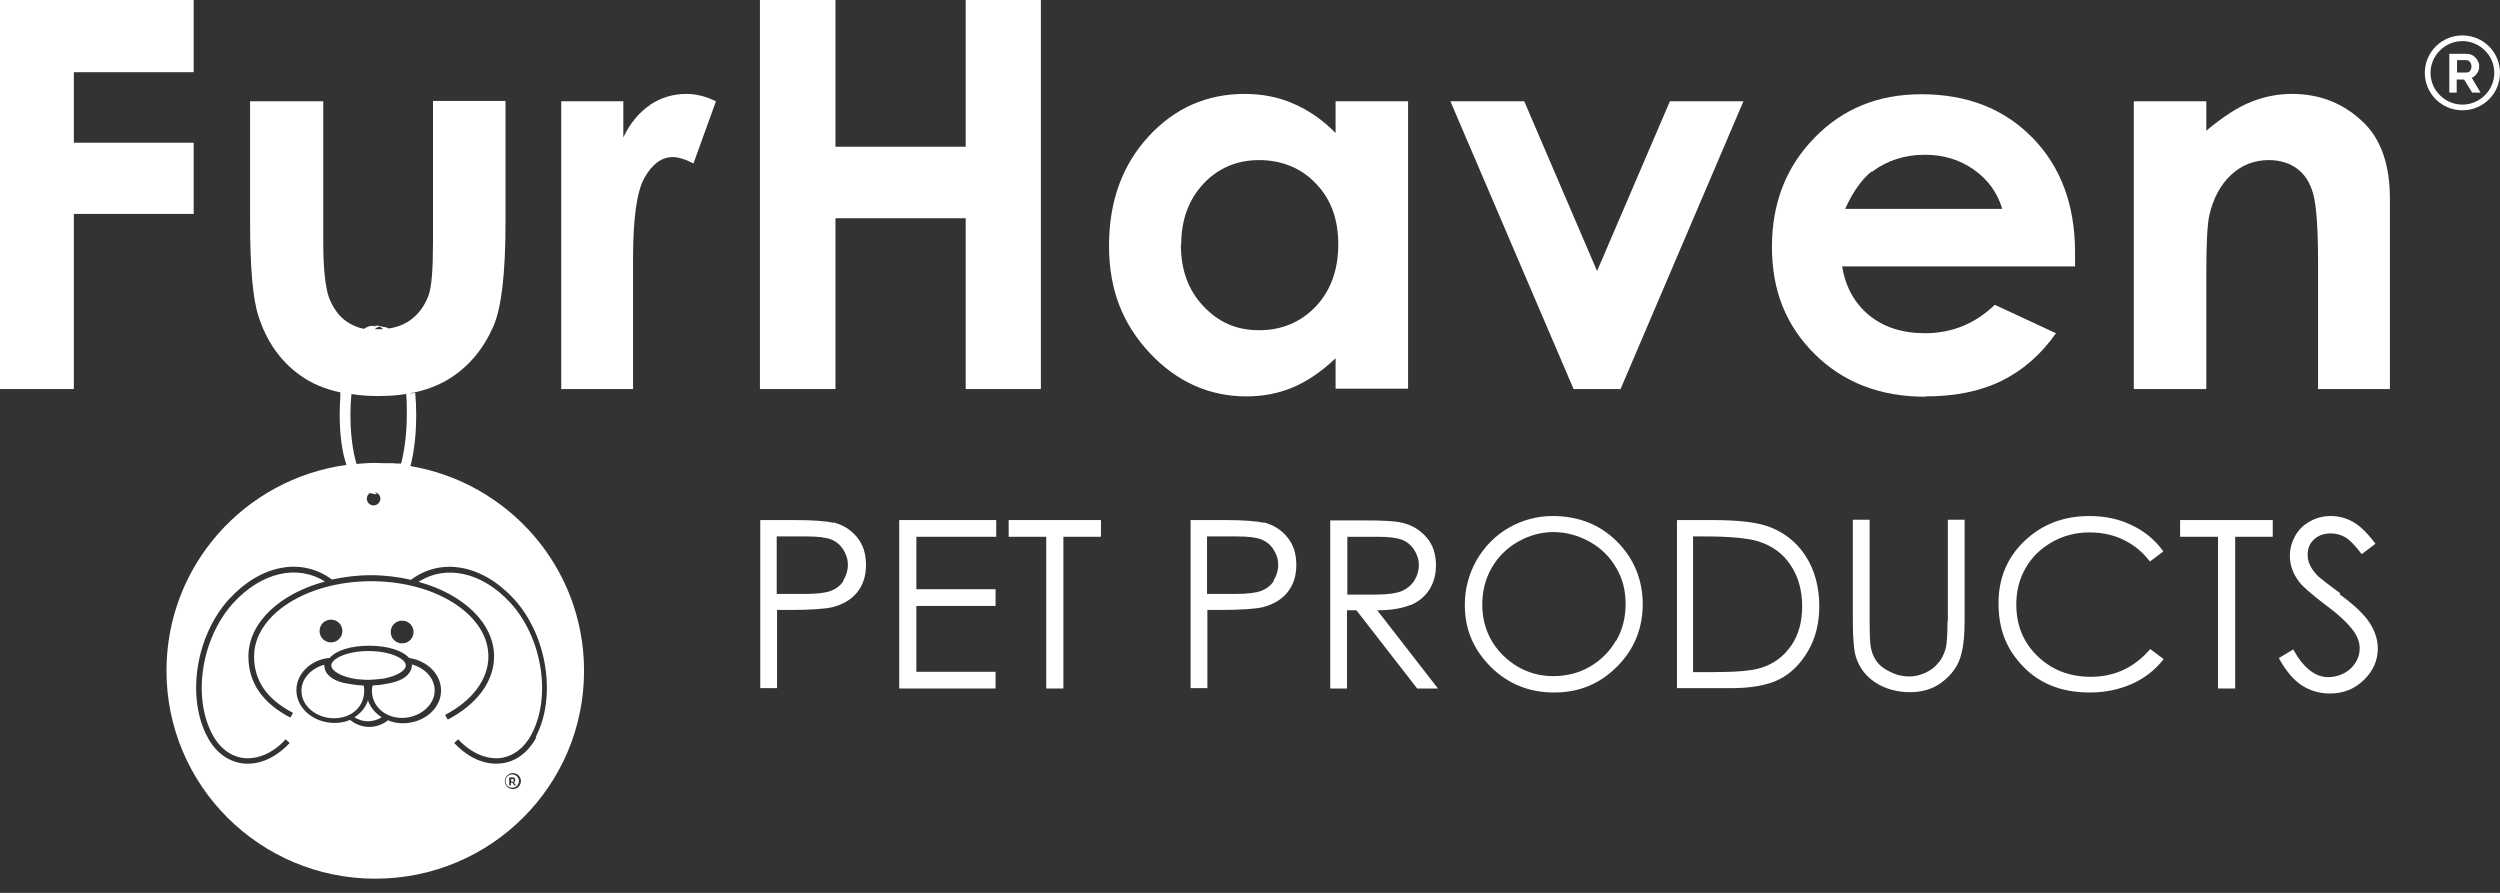
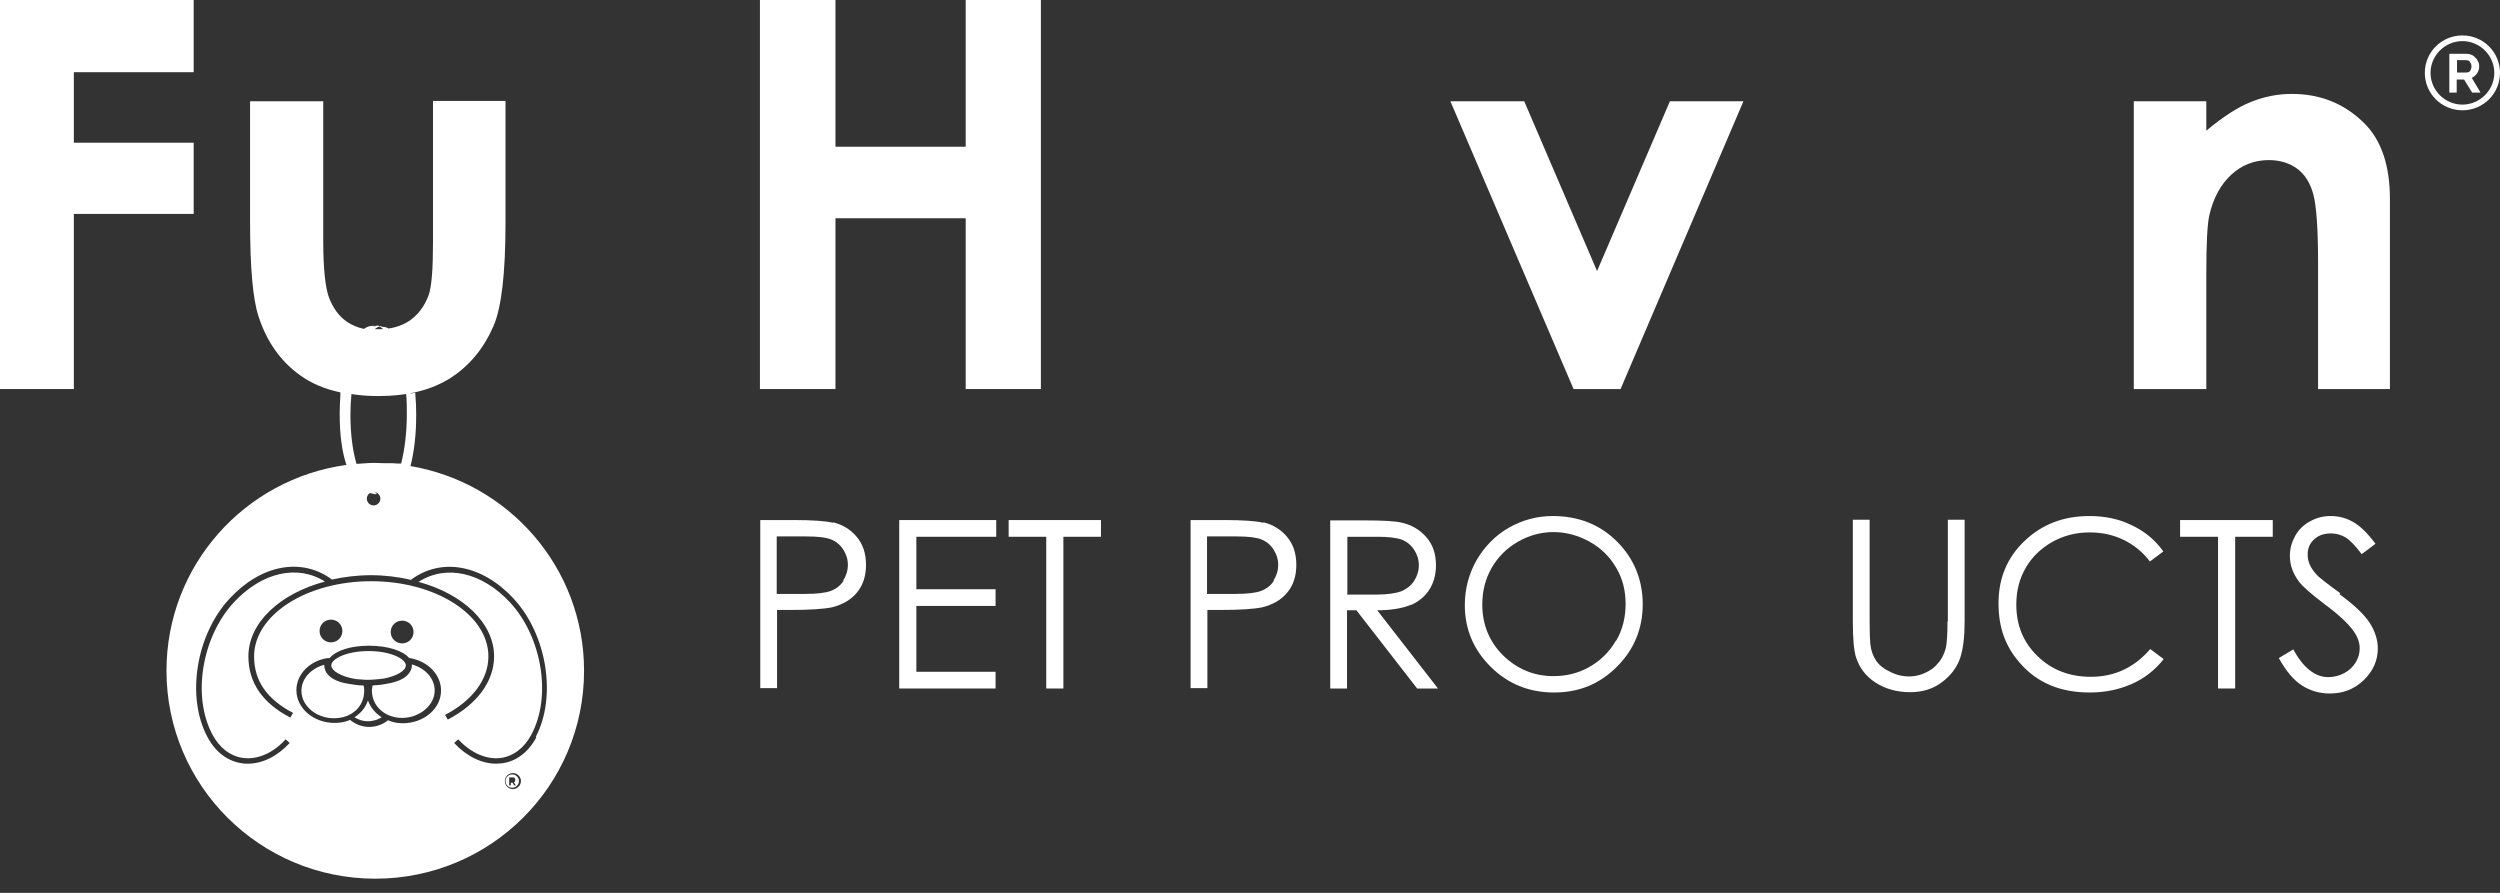
<svg xmlns="http://www.w3.org/2000/svg" width="140" height="50" viewBox="0 0 140 50" fill="none">
  <rect x="0" y="0" width="140" height="50" fill="#333333" stroke="none" />
-   <path d="M98.948 29.46C98.308 29.235 97.275 29.123 95.865 29.123H93.91V38.537H96.917C98.102 38.537 99.004 38.369 99.662 38.032C100.32 37.695 100.846 37.152 101.26 36.441C101.673 35.73 101.88 34.888 101.88 33.952C101.88 32.866 101.617 31.912 101.109 31.126C100.602 30.34 99.869 29.778 98.966 29.46H98.948ZM100.301 36.16C99.887 36.759 99.342 37.171 98.628 37.396C98.12 37.564 97.218 37.639 95.902 37.639H94.812V30.04H95.489C96.842 30.04 97.82 30.134 98.421 30.302C99.211 30.546 99.831 30.976 100.263 31.631C100.696 32.267 100.921 33.053 100.921 33.952C100.921 34.85 100.714 35.543 100.32 36.142L100.301 36.16Z" fill="white" />
  <path d="M114.906 30.358C115.545 30.002 116.241 29.815 117.011 29.815C117.707 29.815 118.327 29.946 118.91 30.227C119.492 30.508 119.981 30.901 120.395 31.443L121.147 30.882C120.695 30.245 120.113 29.759 119.398 29.422C118.684 29.066 117.895 28.898 117.011 28.898C115.545 28.898 114.342 29.366 113.365 30.302C112.387 31.238 111.917 32.398 111.917 33.783C111.917 35.168 112.312 36.216 113.12 37.133C114.079 38.237 115.376 38.78 117.03 38.78C117.895 38.78 118.684 38.612 119.398 38.294C120.113 37.975 120.695 37.508 121.165 36.909L120.413 36.347C119.53 37.377 118.421 37.901 117.086 37.901C115.883 37.901 114.887 37.508 114.098 36.74C113.308 35.973 112.913 35.018 112.913 33.858C112.913 33.09 113.083 32.417 113.44 31.799C113.797 31.181 114.286 30.713 114.944 30.339L114.906 30.358Z" fill="white" />
  <path d="M109.06 34.812C109.06 35.561 109.022 36.048 108.966 36.291C108.872 36.628 108.74 36.909 108.534 37.133C108.346 37.377 108.101 37.545 107.819 37.676C107.537 37.807 107.237 37.882 106.917 37.882C106.56 37.882 106.203 37.807 105.846 37.62C105.489 37.452 105.225 37.246 105.056 36.984C104.887 36.74 104.774 36.422 104.737 36.048C104.718 35.879 104.699 35.468 104.699 34.794V29.104H103.759V34.794C103.759 35.748 103.816 36.403 103.928 36.778C104.116 37.377 104.474 37.863 105.019 38.219C105.564 38.575 106.222 38.762 106.974 38.762C107.669 38.762 108.271 38.575 108.778 38.181C109.286 37.788 109.605 37.339 109.774 36.834C109.943 36.31 110.019 35.636 110.019 34.794V29.104H109.079V34.794L109.06 34.812Z" fill="white" />
-   <path d="M107.838 22.198C109.474 22.198 110.883 21.917 112.068 21.337C113.252 20.756 114.286 19.877 115.132 18.66L111.71 17.069C110.62 18.117 109.323 18.66 107.801 18.66C106.522 18.66 105.489 18.323 104.662 17.649C103.853 16.976 103.346 16.058 103.158 14.917H116.203V14.149C116.203 11.492 115.413 9.339 113.816 7.711C112.218 6.083 110.15 5.278 107.594 5.278C105.188 5.278 103.195 6.083 101.616 7.711C100.019 9.339 99.229 11.379 99.229 13.831C99.229 16.283 100.019 18.23 101.616 19.82C103.214 21.411 105.282 22.216 107.819 22.216L107.838 22.198ZM104.831 9.62C105.677 8.984 106.673 8.666 107.801 8.666C108.835 8.666 109.756 8.946 110.545 9.508C111.335 10.069 111.861 10.799 112.124 11.698H103.327C103.778 10.706 104.286 10.013 104.812 9.601L104.831 9.62Z" fill="white" />
  <path d="M46.786 12.222H54.079V21.786H58.289V0H54.079V8.217H46.786V0H42.556V21.786H46.786V12.222Z" fill="white" />
  <path d="M137.895 1.984C136.729 1.984 135.79 2.92 135.79 4.08C135.79 5.241 136.729 6.176 137.895 6.176C139.06 6.176 140 5.241 140 4.08C140 2.92 139.06 1.984 137.895 1.984ZM137.895 5.858C136.917 5.858 136.109 5.053 136.109 4.08C136.109 3.107 136.917 2.302 137.895 2.302C138.872 2.302 139.681 3.107 139.681 4.08C139.681 5.053 138.872 5.858 137.895 5.858Z" fill="white" />
  <path d="M10.846 7.992H4.135V4.043H10.846V0H0V21.786H4.135V11.979H10.846V7.992Z" fill="white" />
  <path d="M86.955 28.898C86.072 28.898 85.245 29.122 84.493 29.553C83.741 29.983 83.139 30.601 82.688 31.369C82.256 32.136 82.03 32.978 82.03 33.877C82.03 35.243 82.519 36.385 83.478 37.339C84.436 38.294 85.621 38.78 87.03 38.78C88.44 38.78 89.587 38.294 90.545 37.339C91.504 36.385 91.993 35.205 91.993 33.839C91.993 32.473 91.504 31.275 90.545 30.32C89.587 29.366 88.384 28.898 86.955 28.898ZM90.489 35.879C90.132 36.497 89.643 36.983 89.023 37.339C88.403 37.695 87.726 37.863 86.993 37.863C85.903 37.863 84.963 37.47 84.173 36.703C83.403 35.935 83.008 34.981 83.008 33.858C83.008 33.109 83.177 32.417 83.534 31.799C83.891 31.181 84.38 30.695 85 30.339C85.621 29.983 86.297 29.796 86.993 29.796C87.688 29.796 88.384 29.983 89.023 30.339C89.662 30.695 90.151 31.181 90.508 31.799C90.865 32.398 91.034 33.072 91.034 33.82C91.034 34.569 90.865 35.261 90.508 35.879H90.489Z" fill="white" />
  <path d="M131.053 33.221C130.357 32.716 129.962 32.398 129.831 32.286C129.605 32.061 129.455 31.855 129.361 31.649C129.267 31.462 129.229 31.256 129.229 31.05C129.229 30.713 129.342 30.433 129.586 30.208C129.831 29.983 130.132 29.871 130.526 29.871C130.827 29.871 131.09 29.946 131.353 30.096C131.598 30.245 131.899 30.564 132.256 31.032L133.026 30.451C132.594 29.871 132.18 29.459 131.786 29.235C131.391 29.01 130.977 28.898 130.526 28.898C130.113 28.898 129.718 28.991 129.361 29.197C129.004 29.385 128.722 29.665 128.534 30.002C128.346 30.339 128.233 30.713 128.233 31.125C128.233 31.649 128.402 32.117 128.741 32.566C128.929 32.828 129.417 33.259 130.207 33.858C130.996 34.438 131.523 34.943 131.823 35.374C132.03 35.673 132.143 35.992 132.143 36.31C132.143 36.59 132.068 36.852 131.917 37.096C131.767 37.339 131.56 37.545 131.278 37.695C130.996 37.844 130.696 37.919 130.376 37.919C129.643 37.919 128.985 37.395 128.421 36.366L127.613 36.852C128.008 37.564 128.44 38.088 128.91 38.387C129.38 38.687 129.906 38.836 130.47 38.836C131.222 38.836 131.842 38.593 132.368 38.088C132.895 37.582 133.158 36.983 133.158 36.31C133.158 35.842 133.008 35.355 132.707 34.887C132.406 34.419 131.842 33.877 131.015 33.278L131.053 33.221Z" fill="white" />
  <path d="M138.722 4.099C138.797 3.986 138.835 3.855 138.835 3.724C138.835 3.631 138.835 3.556 138.778 3.462C138.741 3.369 138.703 3.294 138.628 3.238C138.571 3.163 138.496 3.107 138.402 3.069C138.308 3.032 138.233 3.013 138.12 3.013H137.162V5.184H137.575V4.454H137.989L138.44 5.184H138.91L138.421 4.361C138.534 4.305 138.628 4.23 138.703 4.117L138.722 4.099ZM138.383 3.855C138.383 3.855 138.346 3.93 138.327 3.968C138.308 4.005 138.271 4.024 138.233 4.043C138.195 4.043 138.158 4.061 138.12 4.061H137.594V3.369H138.101C138.101 3.369 138.177 3.369 138.214 3.388C138.252 3.388 138.289 3.425 138.308 3.462C138.327 3.5 138.365 3.537 138.383 3.575C138.383 3.612 138.402 3.668 138.402 3.706C138.402 3.743 138.402 3.799 138.383 3.837V3.855Z" fill="white" />
  <path d="M122.086 30.059H124.21V38.556H125.169V30.059H127.274V29.123H122.086V30.059Z" fill="white" />
  <path d="M128.346 5.259C127.556 5.259 126.804 5.409 126.053 5.708C125.301 6.008 124.474 6.551 123.553 7.318V5.671H119.492V21.786H123.553V15.329C123.553 13.644 123.609 12.559 123.722 12.053C123.947 11.08 124.361 10.331 124.944 9.789C125.526 9.246 126.241 8.965 127.049 8.965C127.688 8.965 128.214 9.134 128.647 9.452C129.079 9.77 129.38 10.257 129.549 10.893C129.718 11.529 129.812 12.802 129.812 14.73V21.786H133.835V11.136C133.835 9.283 133.365 7.88 132.425 6.925C131.297 5.802 129.944 5.259 128.346 5.259Z" fill="white" />
  <path d="M70.733 29.273C70.357 29.179 69.624 29.123 68.553 29.123H66.673V38.537H67.613V34.158H68.289C69.455 34.158 70.263 34.102 70.695 34.008C71.278 33.858 71.748 33.596 72.086 33.184C72.425 32.773 72.594 32.267 72.594 31.631C72.594 30.995 72.425 30.489 72.086 30.078C71.748 29.666 71.297 29.385 70.771 29.254L70.733 29.273ZM71.335 32.529C71.165 32.791 70.921 32.979 70.62 33.091C70.32 33.203 69.85 33.259 69.192 33.259H67.594V30.04H69.267C69.906 30.04 70.357 30.096 70.639 30.209C70.921 30.321 71.147 30.508 71.316 30.77C71.485 31.032 71.579 31.313 71.579 31.631C71.579 31.949 71.485 32.249 71.316 32.511L71.335 32.529Z" fill="white" />
  <path d="M20.602 39.23C20.47 39.623 20.207 39.941 19.85 40.166C20.301 40.465 20.902 40.465 21.372 40.166C21.015 39.941 20.733 39.604 20.602 39.211V39.23Z" fill="white" />
  <path d="M19.962 38.032C20.207 38.05 20.414 38.069 20.47 38.069C20.545 38.069 20.62 38.069 20.696 38.069H20.714C20.714 38.069 21.128 38.05 21.523 37.994C22.256 37.844 22.726 37.545 22.726 37.264C22.726 36.89 21.861 36.459 20.639 36.459C19.417 36.459 18.553 36.89 18.553 37.264C18.553 37.564 19.098 37.901 19.962 38.032Z" fill="white" />
  <path d="M23.064 37.208C23.064 37.302 23.064 37.433 22.989 37.564C22.838 37.863 22.538 38.069 22.068 38.2C21.936 38.237 21.786 38.275 21.635 38.294C21.391 38.35 21.128 38.368 20.865 38.387C20.846 38.481 20.827 38.574 20.827 38.668C20.827 39.548 21.56 40.203 22.519 40.203C23.477 40.203 24.342 39.51 24.342 38.668C24.342 37.994 23.816 37.414 23.064 37.208Z" fill="white" />
  <path d="M20.395 38.668C20.395 38.575 20.395 38.481 20.357 38.388C20.188 38.388 20.038 38.369 19.887 38.35C19.643 38.313 19.361 38.275 19.154 38.219C18.684 38.088 18.365 37.863 18.233 37.583C18.177 37.452 18.158 37.321 18.158 37.227C17.406 37.433 16.88 38.013 16.88 38.687C16.88 39.529 17.707 40.222 18.703 40.222C19.699 40.222 20.395 39.567 20.395 38.687V38.668Z" fill="white" />
-   <path d="M28.778 43.628C28.778 43.628 28.778 43.628 28.759 43.628C28.759 43.628 28.759 43.628 28.741 43.628H28.628V43.778H28.741C28.741 43.778 28.741 43.778 28.759 43.778C28.759 43.778 28.759 43.778 28.759 43.759C28.759 43.759 28.759 43.759 28.759 43.721C28.759 43.684 28.759 43.703 28.759 43.684C28.759 43.684 28.759 43.684 28.759 43.665L28.778 43.628Z" fill="white" />
-   <path d="M36.41 5.877C35.79 6.289 35.282 6.906 34.906 7.692V5.671H31.429V21.786H35.451V14.486C35.451 12.241 35.658 10.725 36.09 9.957C36.523 9.19 37.049 8.797 37.669 8.797C37.97 8.797 38.365 8.909 38.835 9.152L40.094 5.671C39.511 5.39 38.966 5.259 38.44 5.259C37.688 5.259 37.011 5.465 36.391 5.877H36.41Z" fill="white" />
  <path d="M22.989 26.091C23.196 25.286 23.308 24.294 23.308 23.246C23.308 22.815 23.29 22.404 23.252 21.992L23.064 22.029H23.026H22.97H22.914L22.744 22.067C22.782 22.422 22.782 22.797 22.782 23.171C22.782 24.2 22.669 25.174 22.463 25.96C22.312 25.96 22.162 25.96 22.012 25.941C21.918 25.941 21.805 25.941 21.711 25.941C21.654 25.941 21.617 25.941 21.56 25.941C21.372 25.941 21.184 25.922 20.978 25.922H20.959C20.62 25.922 20.301 25.96 19.963 25.978C19.756 25.248 19.624 24.35 19.624 23.227C19.624 22.834 19.643 22.441 19.681 22.067C20.151 22.142 20.639 22.179 21.184 22.179C22.82 22.179 24.173 21.842 25.226 21.168C26.278 20.494 27.087 19.521 27.632 18.267C28.083 17.238 28.308 15.31 28.308 12.484V5.652H24.248V13.551C24.248 15.067 24.173 16.059 24.004 16.527C23.778 17.144 23.421 17.612 22.951 17.949C22.481 18.267 21.899 18.436 21.222 18.436C21.128 18.436 21.053 18.436 20.978 18.436C21.072 18.361 21.166 18.305 21.26 18.286C21.26 18.286 21.41 18.38 21.466 18.436H21.598H21.692H21.805H21.823C21.692 18.342 21.56 18.305 21.429 18.305C21.335 18.267 21.26 18.248 21.166 18.248C21.109 18.248 21.072 18.248 21.015 18.248C20.959 18.248 20.921 18.248 20.865 18.248C20.696 18.248 20.545 18.305 20.376 18.417C20.019 18.342 19.718 18.211 19.436 18.024C18.966 17.706 18.647 17.238 18.421 16.658C18.215 16.077 18.102 15.029 18.102 13.513V5.671H14.004V12.371C14.004 14.954 14.154 16.733 14.474 17.706C14.925 19.11 15.696 20.214 16.786 21C17.425 21.468 18.177 21.786 19.06 21.973C19.06 22.029 19.06 22.104 19.06 22.16C19.041 22.478 19.023 22.815 19.023 23.152V23.208C19.023 24.35 19.154 25.305 19.399 26.035C13.703 26.821 9.323 31.668 9.323 37.564C9.323 43.984 14.549 49.206 21.015 49.206C27.481 49.206 32.707 44.002 32.707 37.564C32.707 31.78 28.478 27.008 22.933 26.091H22.989ZM23.308 23.246C23.308 23.059 23.308 22.853 23.308 22.666C23.308 22.853 23.308 23.04 23.308 23.246C23.308 24.125 23.215 24.93 23.083 25.642C23.233 24.93 23.308 24.107 23.308 23.246ZM21.278 18.267C21.278 18.267 21.278 18.267 21.297 18.267H21.278ZM21.278 18.267C21.222 18.267 21.166 18.305 21.109 18.342C21.166 18.305 21.222 18.286 21.278 18.267ZM21.147 18.23C21.147 18.23 21.203 18.23 21.222 18.248H21.147V18.23ZM21.09 18.23C21.072 18.23 21.034 18.248 21.015 18.267C21.034 18.267 21.072 18.248 21.09 18.23ZM21.109 18.23H21.184C21.072 18.248 20.978 18.286 20.865 18.323C20.94 18.286 21.015 18.248 21.109 18.23ZM20.733 18.398C20.733 18.398 20.808 18.342 20.846 18.323C20.808 18.342 20.771 18.38 20.733 18.398ZM20.564 18.305C20.564 18.305 20.508 18.342 20.489 18.361C20.489 18.361 20.545 18.323 20.564 18.305ZM19.117 23.714C19.117 23.545 19.117 23.377 19.117 23.208C19.117 22.797 19.136 22.385 19.173 22.011C19.136 22.404 19.117 22.797 19.117 23.208C19.117 23.377 19.117 23.564 19.117 23.714ZM19.342 23.92C19.342 23.92 19.342 23.957 19.342 23.976C19.342 23.957 19.342 23.938 19.342 23.92ZM19.342 24.144C19.342 24.088 19.342 24.032 19.342 23.994C19.342 24.051 19.342 24.107 19.342 24.163V24.144ZM19.418 24.818C19.418 24.78 19.418 24.743 19.418 24.724C19.418 24.762 19.418 24.799 19.418 24.837V24.818ZM22.763 23.339C22.763 24.238 22.651 25.061 22.5 25.791C22.651 25.08 22.763 24.238 22.763 23.339ZM20.677 27.607C20.677 27.607 20.733 27.607 20.771 27.625C20.733 27.625 20.715 27.625 20.677 27.607ZM20.677 27.607C20.677 27.607 20.752 27.625 20.79 27.625C20.865 27.644 20.94 27.663 21.015 27.682L21.109 27.625C21.053 27.607 21.015 27.569 20.959 27.551C21.09 27.551 21.222 27.663 21.278 27.794C21.354 28 21.241 28.206 21.053 28.28C20.846 28.355 20.639 28.243 20.564 28.056C20.508 27.887 20.564 27.719 20.696 27.625L20.677 27.607ZM20.921 27.644C20.921 27.644 20.996 27.663 21.034 27.663C21.034 27.663 20.959 27.663 20.921 27.644ZM19.662 25.941C19.662 25.941 19.662 25.904 19.662 25.885C19.662 25.885 19.662 25.922 19.662 25.941ZM19.662 25.885C19.662 25.866 19.662 25.829 19.643 25.81C19.643 25.847 19.643 25.866 19.662 25.904V25.885ZM19.643 25.791C19.643 25.773 19.643 25.754 19.643 25.735C19.643 25.735 19.643 25.773 19.643 25.791ZM22.557 40.502C22.256 40.502 21.974 40.446 21.73 40.334C21.429 40.577 21.053 40.708 20.677 40.708C20.301 40.708 19.925 40.577 19.605 40.315C19.342 40.428 19.06 40.484 18.741 40.484C17.557 40.484 16.598 39.66 16.598 38.649C16.598 37.77 17.331 37.002 18.346 36.853H18.459C18.816 36.422 19.643 36.16 20.677 36.16C21.711 36.16 22.575 36.441 22.914 36.853H22.951C23.966 37.021 24.699 37.788 24.699 38.668C24.699 39.679 23.741 40.502 22.557 40.502ZM17.895 35.337C17.895 34.981 18.177 34.7 18.534 34.7C18.891 34.7 19.173 34.981 19.173 35.337C19.173 35.692 18.891 35.973 18.534 35.973C18.177 35.973 17.895 35.692 17.895 35.337ZM21.88 35.393C21.88 35.037 22.162 34.756 22.519 34.756C22.876 34.756 23.158 35.037 23.158 35.393C23.158 35.748 22.876 36.029 22.519 36.029C22.162 36.029 21.88 35.748 21.88 35.393ZM28.722 44.19C28.478 44.19 28.271 43.984 28.271 43.74C28.271 43.497 28.478 43.291 28.722 43.291C28.966 43.291 29.173 43.497 29.173 43.74C29.173 43.984 28.966 44.19 28.722 44.19ZM30.038 41.288C29.587 42.131 28.891 42.655 28.083 42.748C27.989 42.748 27.876 42.767 27.782 42.767C26.974 42.767 26.128 42.355 25.433 41.607L25.658 41.401C26.372 42.168 27.237 42.542 28.026 42.449C28.741 42.355 29.361 41.887 29.756 41.139C30.902 39.005 30.357 35.692 28.572 33.746C26.993 32.042 24.981 31.593 23.44 32.585C25.921 33.259 27.669 34.887 27.669 36.759C27.669 38.144 26.73 39.435 25.075 40.297L24.925 40.034C26.466 39.23 27.35 38.032 27.35 36.759C27.35 34.438 24.418 32.548 20.79 32.548C17.162 32.548 14.229 34.438 14.229 36.759C14.229 38.125 14.944 39.155 16.41 39.922L16.26 40.184C14.699 39.379 13.91 38.219 13.91 36.759C13.91 34.869 15.677 33.24 18.196 32.567C16.654 31.593 14.662 32.042 13.083 33.746C11.297 35.692 10.752 39.005 11.899 41.139C12.293 41.887 12.914 42.355 13.628 42.449C14.436 42.542 15.301 42.168 15.996 41.401L16.222 41.607C15.527 42.355 14.699 42.767 13.872 42.767C13.778 42.767 13.666 42.767 13.572 42.748C12.763 42.636 12.068 42.131 11.617 41.27C10.414 39.024 10.978 35.542 12.857 33.521C14.624 31.612 16.899 31.2 18.59 32.454C19.286 32.304 20 32.211 20.771 32.211C21.541 32.211 22.312 32.304 23.008 32.473C24.699 31.2 26.993 31.612 28.76 33.521C30.639 35.542 31.184 39.024 30 41.27L30.038 41.288Z" fill="white" />
  <path d="M56.485 30.059H58.59V38.556H59.549V30.059H61.654V29.123H56.485V30.059Z" fill="white" />
  <path d="M28.684 43.366C28.477 43.366 28.308 43.534 28.308 43.74C28.308 43.946 28.477 44.114 28.684 44.114C28.891 44.114 29.06 43.946 29.06 43.74C29.06 43.534 28.891 43.366 28.684 43.366ZM28.797 43.983L28.703 43.834H28.609V43.983H28.515V43.534H28.722C28.722 43.534 28.759 43.534 28.778 43.534C28.778 43.534 28.816 43.553 28.816 43.572C28.816 43.572 28.834 43.609 28.853 43.628C28.853 43.628 28.853 43.665 28.853 43.684C28.853 43.721 28.853 43.74 28.834 43.759C28.834 43.778 28.797 43.796 28.778 43.815L28.891 43.983H28.797Z" fill="white" />
  <path d="M46.635 29.273C46.259 29.179 45.526 29.123 44.455 29.123H42.575V38.537H43.515V34.158H44.192C45.357 34.158 46.165 34.102 46.598 34.008C47.181 33.858 47.65 33.596 47.989 33.184C48.327 32.773 48.496 32.267 48.496 31.631C48.496 30.995 48.327 30.489 47.989 30.078C47.65 29.666 47.199 29.385 46.673 29.254L46.635 29.273ZM47.237 32.529C47.068 32.791 46.823 32.979 46.523 33.091C46.222 33.203 45.752 33.259 45.094 33.259H43.496V30.04H45.169C45.808 30.04 46.259 30.096 46.541 30.209C46.823 30.321 47.049 30.508 47.218 30.77C47.387 31.032 47.481 31.313 47.481 31.631C47.481 31.949 47.387 32.249 47.218 32.511L47.237 32.529Z" fill="white" />
-   <path d="M72.406 21.692C73.195 21.355 74.004 20.813 74.793 20.064V21.767H78.853V5.671H74.793V7.449C74.079 6.719 73.289 6.176 72.425 5.802C71.579 5.428 70.658 5.259 69.699 5.259C67.594 5.259 65.789 6.045 64.323 7.636C62.857 9.227 62.105 11.267 62.105 13.757C62.105 16.246 62.876 18.155 64.398 19.783C65.921 21.393 67.725 22.198 69.812 22.198C70.733 22.198 71.598 22.029 72.406 21.692ZM66.147 13.7C66.147 12.315 66.56 11.192 67.387 10.294C68.214 9.414 69.267 8.965 70.507 8.965C71.748 8.965 72.857 9.396 73.684 10.275C74.53 11.136 74.944 12.278 74.944 13.682C74.944 15.085 74.53 16.265 73.684 17.163C72.838 18.043 71.786 18.492 70.507 18.492C69.229 18.492 68.233 18.043 67.387 17.144C66.541 16.246 66.128 15.104 66.128 13.7H66.147Z" fill="white" />
  <path d="M79.023 33.877C79.474 33.671 79.812 33.39 80.057 32.997C80.301 32.604 80.414 32.155 80.414 31.65C80.414 31.032 80.245 30.508 79.887 30.096C79.53 29.684 79.079 29.404 78.515 29.273C78.139 29.179 77.425 29.142 76.372 29.142H74.493V38.556H75.433V34.176H75.959L79.361 38.556H80.526L77.124 34.176C77.914 34.176 78.534 34.064 78.985 33.877H79.023ZM75.451 33.259V30.059H77.124C77.763 30.059 78.233 30.115 78.515 30.227C78.797 30.34 79.023 30.527 79.192 30.789C79.361 31.051 79.455 31.331 79.455 31.65C79.455 31.968 79.361 32.267 79.192 32.529C79.023 32.791 78.778 32.978 78.478 33.109C78.177 33.222 77.707 33.297 77.068 33.297H75.433L75.451 33.259Z" fill="white" />
  <path d="M50.357 38.556H55.752V37.62H51.316V33.933H55.752V32.997H51.316V30.059H55.789V29.123H50.357V38.556Z" fill="white" />
  <path d="M90.752 21.786L97.632 5.671H93.515L89.436 15.179L85.357 5.671H81.222L88.12 21.786H90.752Z" fill="white" />
</svg>